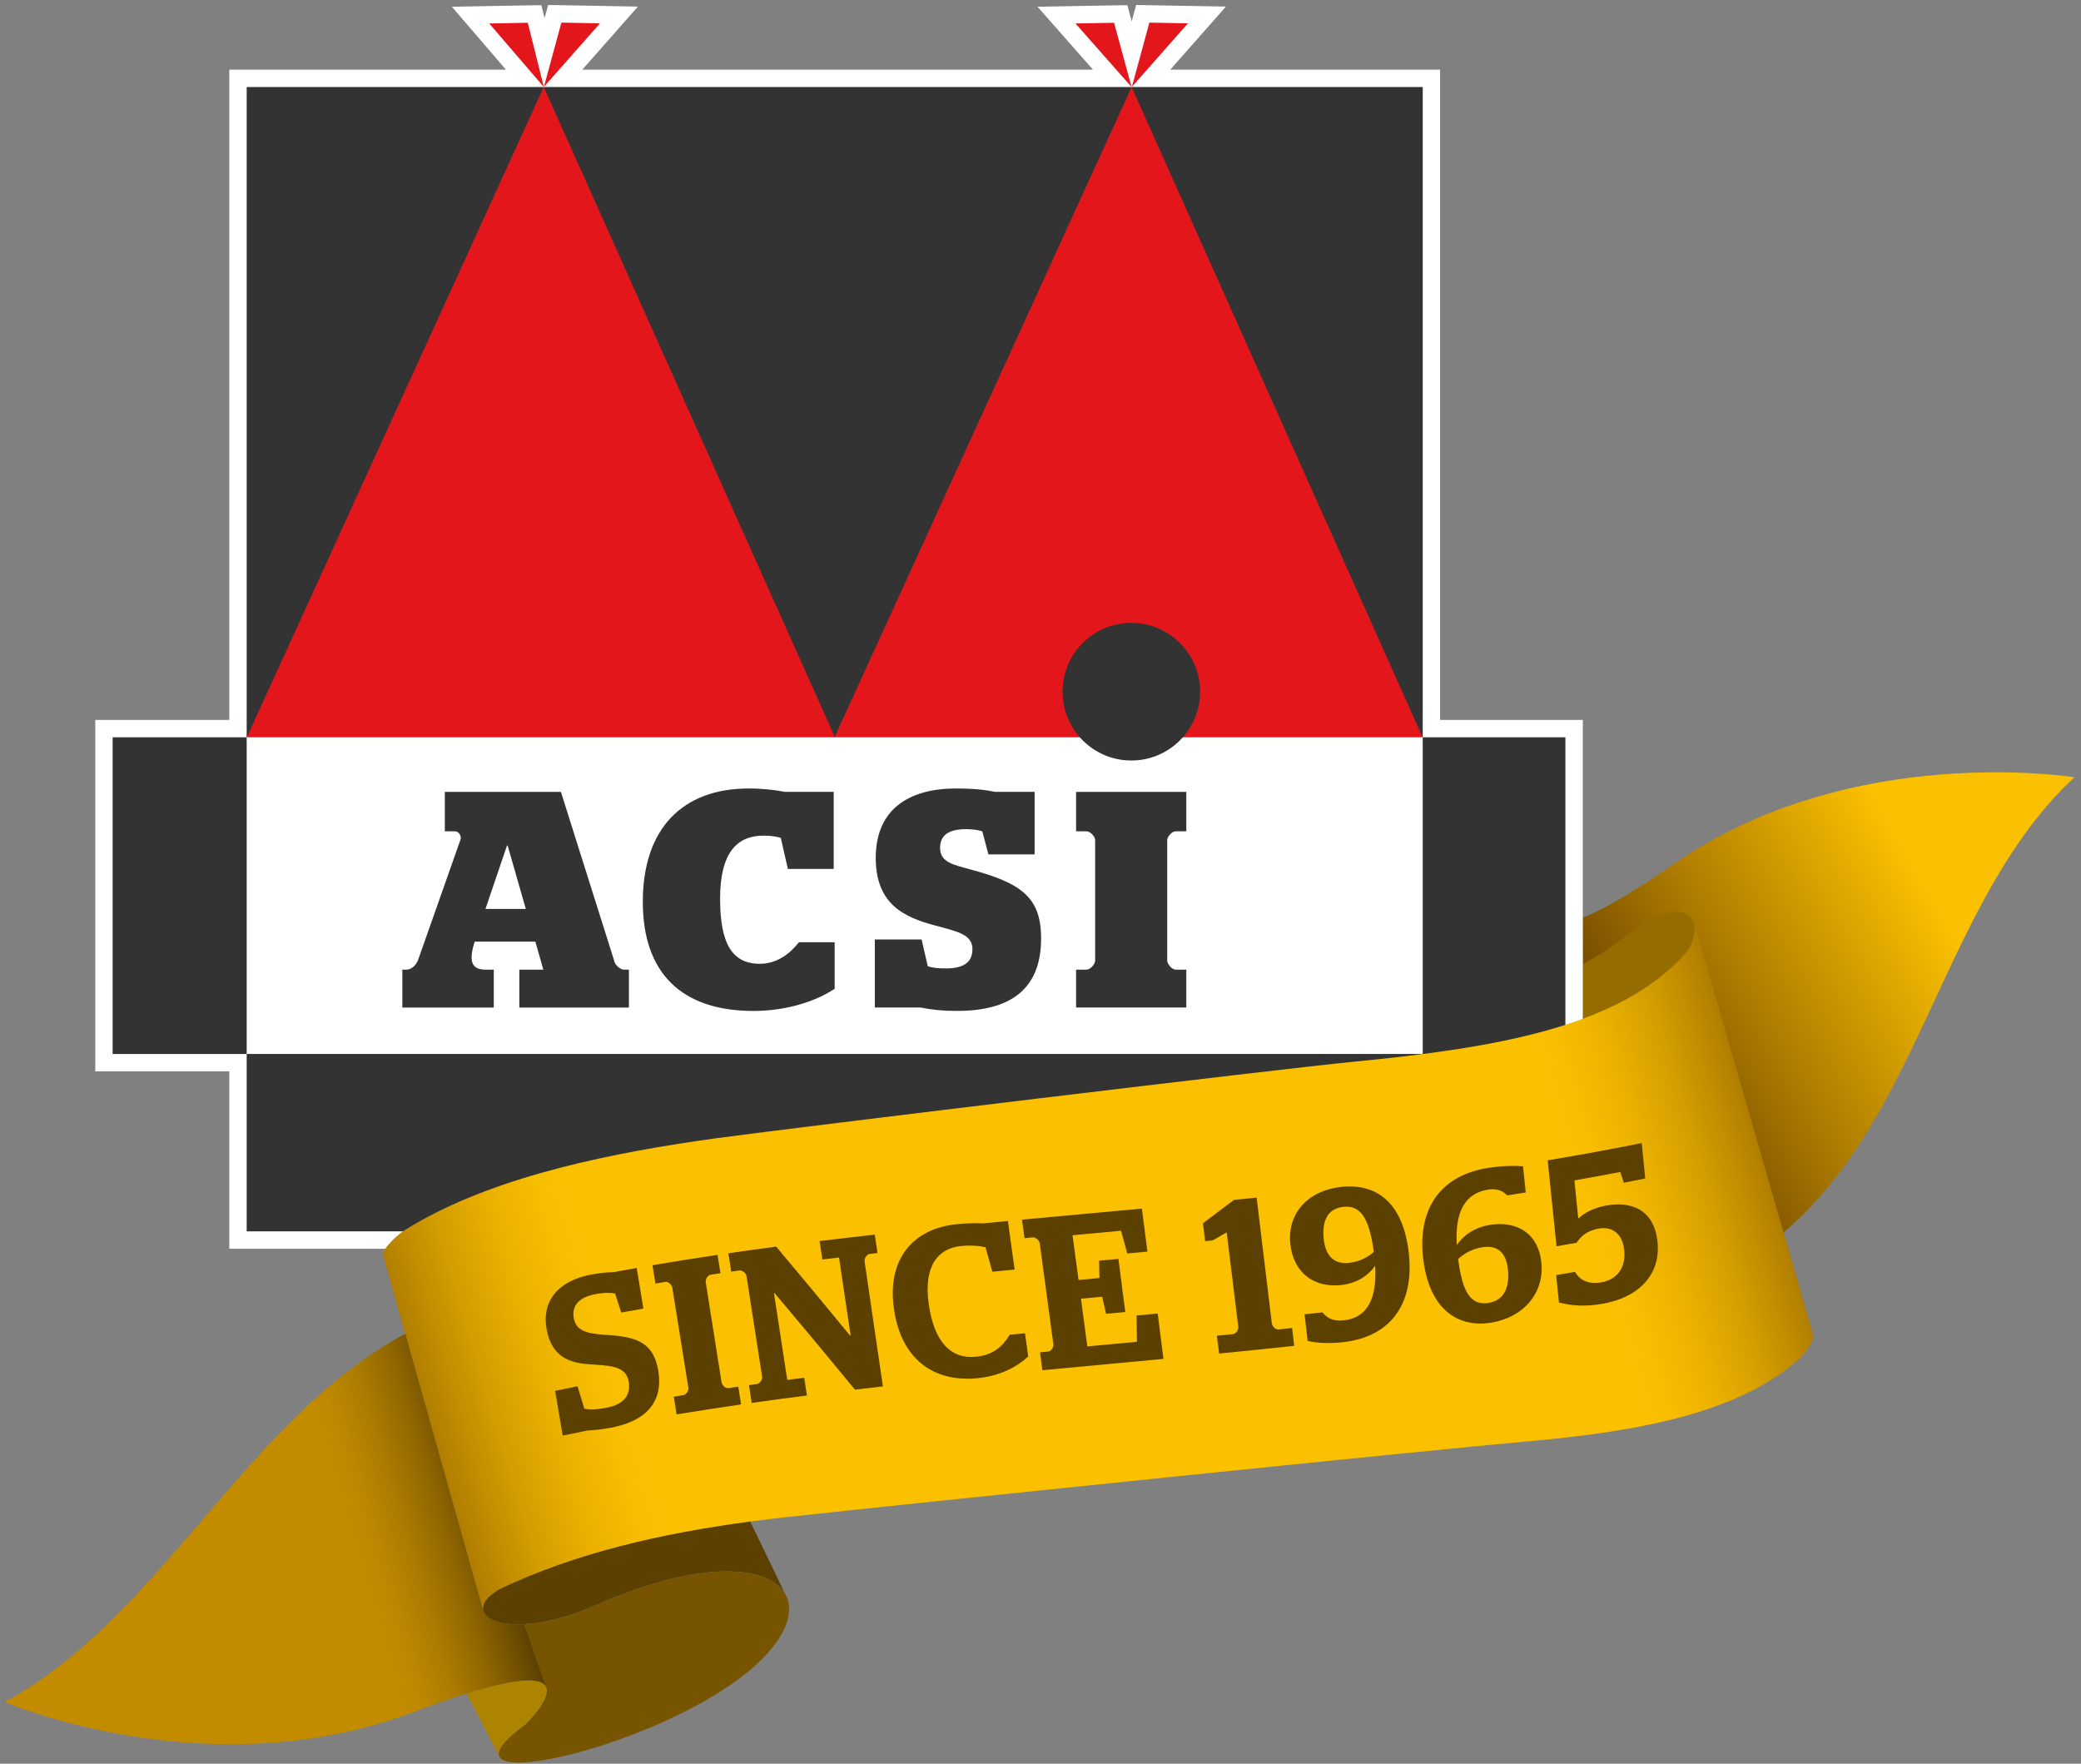
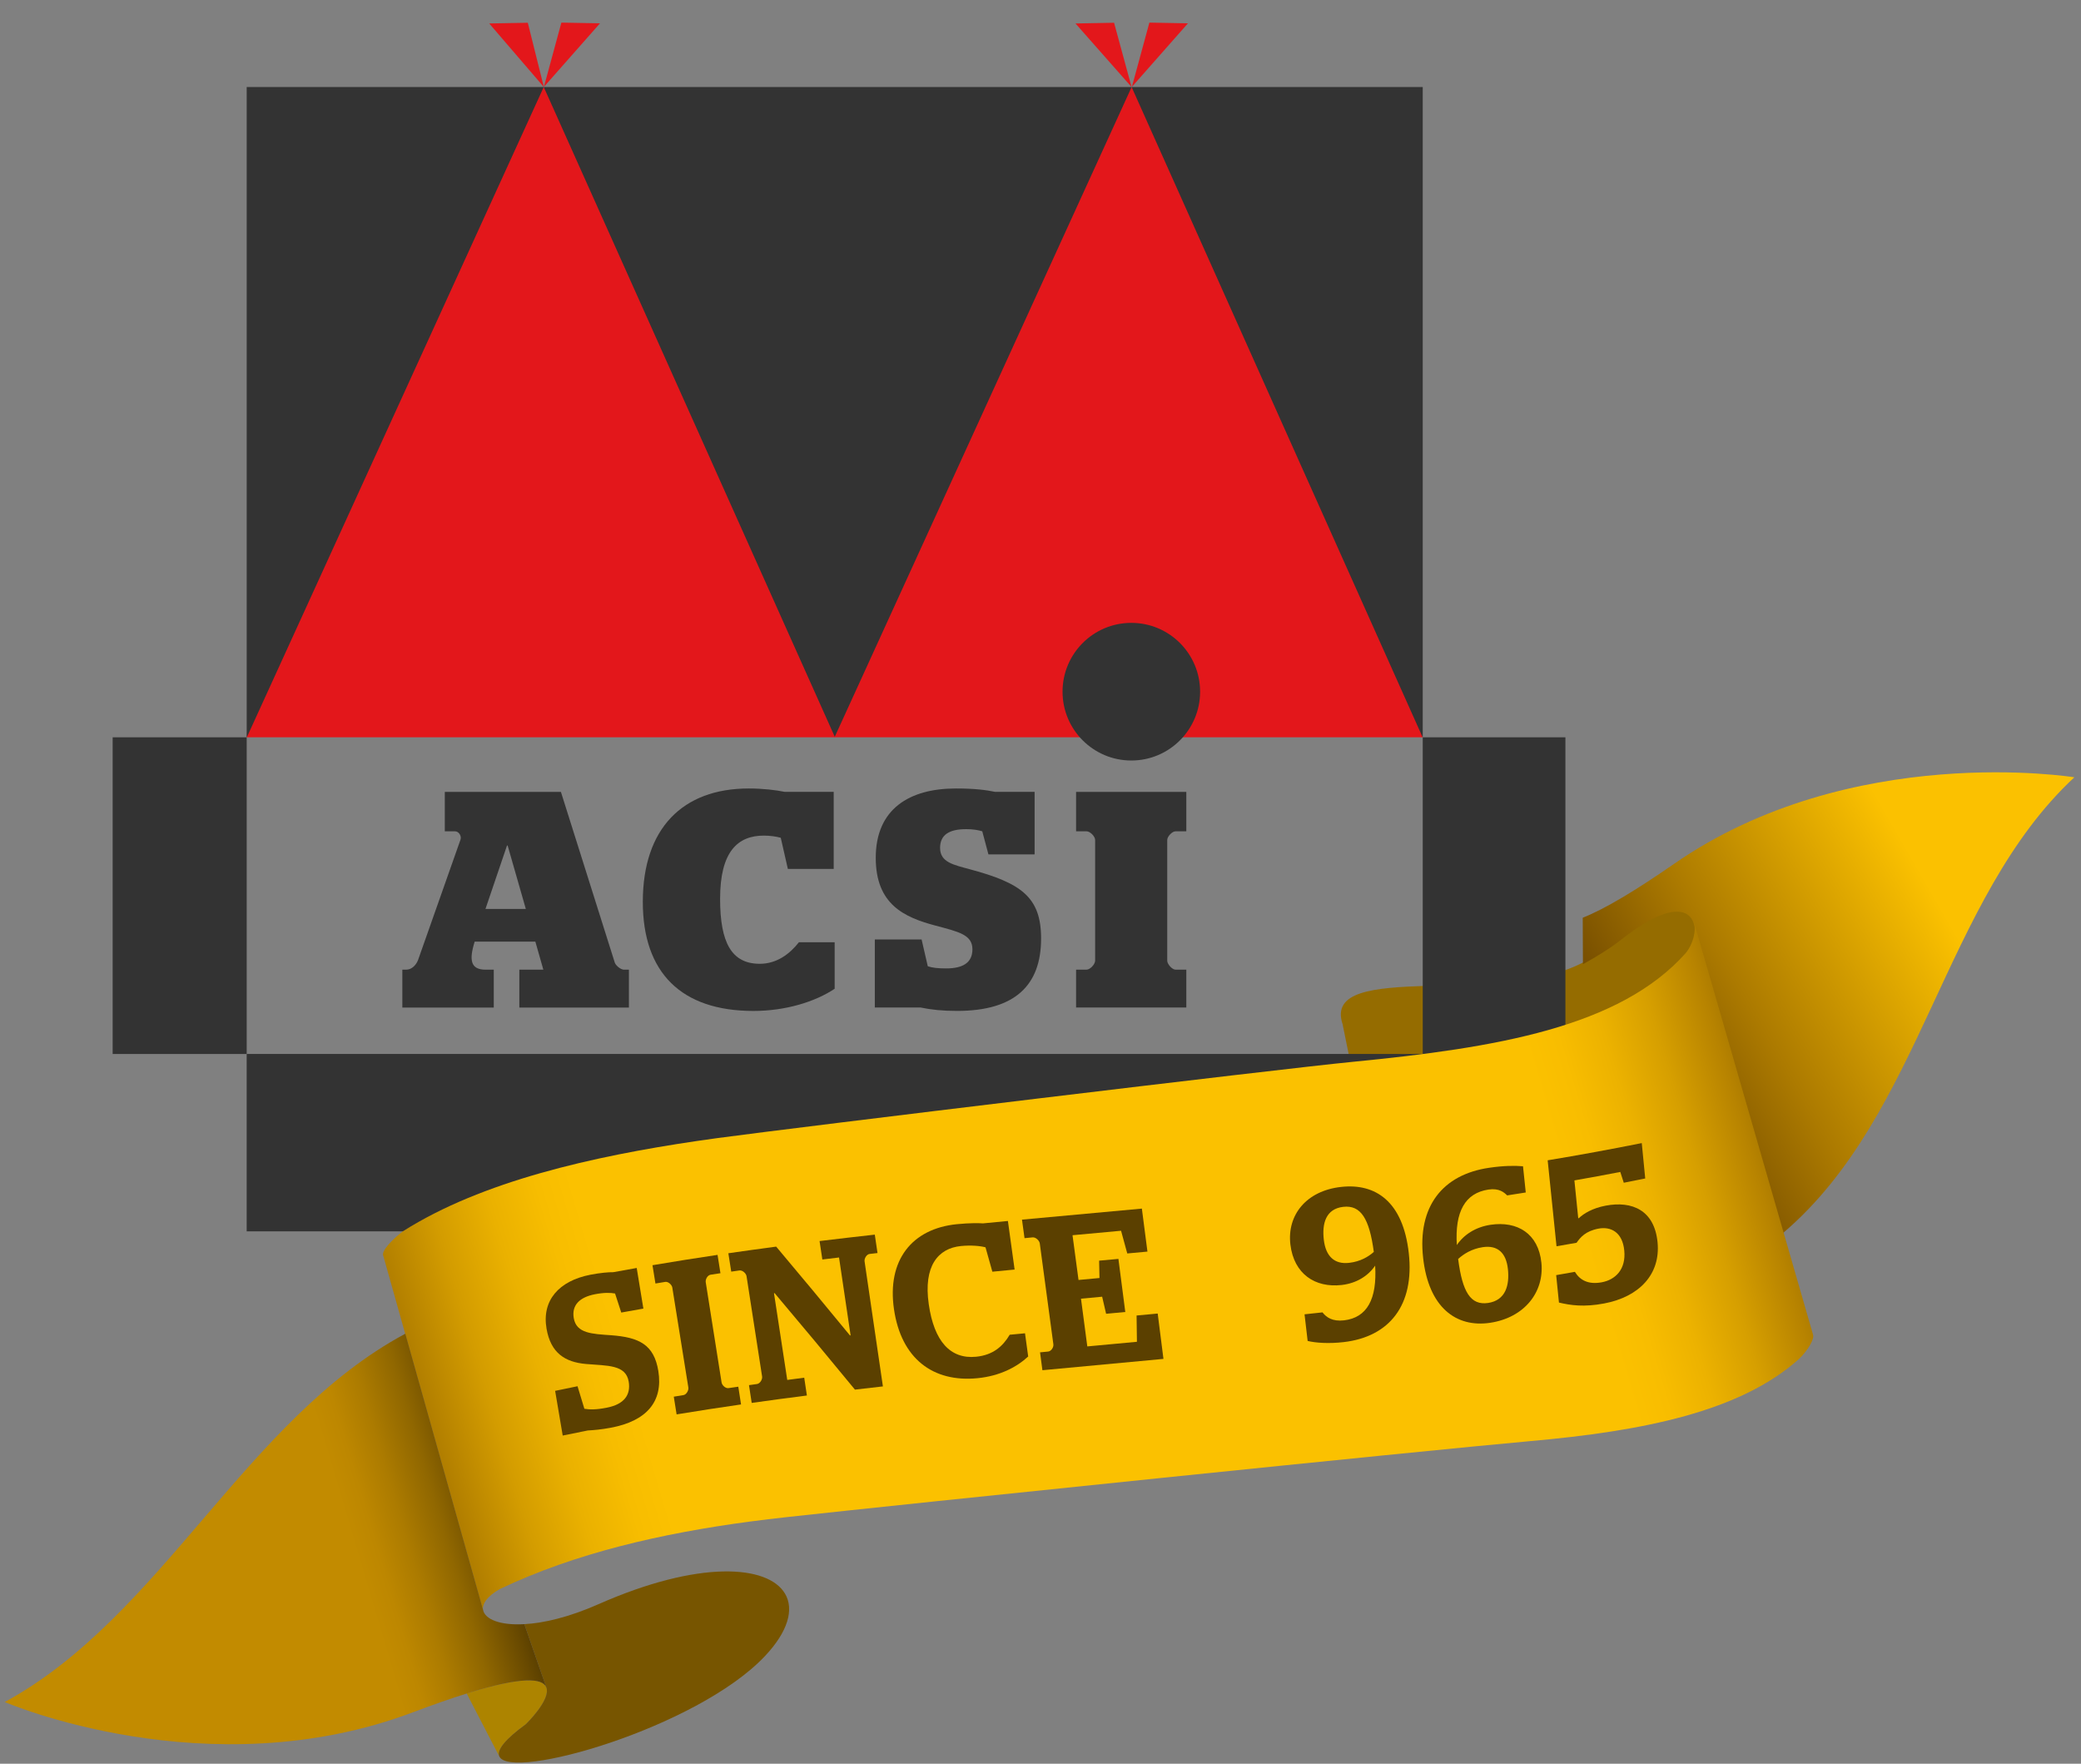
<svg xmlns="http://www.w3.org/2000/svg" width="59" height="50" viewBox="0 0 59 50" fill="none">
  <rect x="0" y="0" width="59" height="50" fill="#808080" stroke="none" />
  <g id="ACSI_fc--met-banner-since-1965 1" clip-path="url(#clip0_3158_3242)">
    <g id="Laag_1">
      <path id="Vector" d="M48.233 25.92C48.316 26.248 48.222 26.692 48.019 26.985C46.136 29.473 42.53 30.093 38.358 30.477L38.065 29.035C37.447 27.167 42.767 28.622 45.07 27.177C45.482 26.919 45.828 26.668 46.075 26.441C47.456 25.171 48.078 25.369 48.227 25.893L48.233 25.92Z" fill="#956C00" />
      <g id="Group">
        <path id="Vector_2" d="M48.018 26.175C47.883 25.741 47.284 25.587 45.922 26.67C45.678 26.864 45.283 27.113 44.879 27.335L44.873 26.017C45.167 25.902 45.546 25.711 46.031 25.422C46.431 25.183 46.902 24.879 47.457 24.494C52.476 21.008 58.812 22.036 58.812 22.036C55.1 25.485 54.502 31.598 50.551 34.956L48.024 26.197L48.018 26.175Z" fill="url(#paint0_linear_3158_3242)" />
      </g>
      <g id="Group_2">
-         <path id="Vector_3" d="M40.829 20.409C40.829 19.475 40.829 1.974 40.829 1.974H33.18L34.757 0.187L32.212 0.141L32.086 0.605L31.961 0.146L29.416 0.191L30.988 1.974H16.51L18.086 0.187L15.541 0.141L15.44 0.512L15.44 0.516L15.347 0.146L12.811 0.191L14.344 1.974H6.501C6.501 1.974 6.501 19.475 6.501 20.409C5.754 20.409 2.701 20.409 2.701 20.409V30.373C2.701 30.373 5.754 30.373 6.501 30.373C6.501 31.175 6.501 35.401 6.501 35.401H40.829C40.829 35.401 40.829 31.175 40.829 30.373C41.59 30.373 44.875 30.373 44.875 30.373V20.409C44.875 20.409 41.59 20.409 40.829 20.409Z" fill="white" />
        <path id="Vector_4" d="M17.011 0.661L15.916 0.641L15.421 2.463L17.011 0.661Z" fill="#E3171B" />
        <path id="Vector_5" d="M13.87 0.665L14.964 0.645L15.419 2.467L13.87 0.665Z" fill="#E3171B" />
        <path id="Vector_6" d="M33.681 0.661L32.587 0.641L32.091 2.463L33.681 0.661Z" fill="#E3171B" />
        <path id="Vector_7" d="M30.492 0.665L31.586 0.645L32.082 2.467L30.492 0.665Z" fill="#E3171B" />
        <path id="Vector_8" d="M23.673 20.902L23.64 20.343L15.887 3.035L15.416 2.467L14.94 3.03L7.037 20.34L6.998 20.902H23.673Z" fill="#E3171B" />
        <path id="Vector_9" d="M40.334 20.902L40.3 20.34L32.553 3.031L32.083 2.467L31.609 3.029L23.699 20.339L23.659 20.902H40.334Z" fill="#E3171B" />
        <path id="Vector_10" d="M40.337 29.879H6.994V34.908H40.337V29.879Z" fill="#333333" />
        <path id="Vector_11" d="M6.994 20.902H3.194V29.88H6.994V20.902Z" fill="#333333" />
        <path id="Vector_12" d="M44.382 20.902H40.337V29.88H44.382V20.902Z" fill="#333333" />
        <g id="Group_3">
          <path id="Vector_13" d="M23.667 20.887L32.084 2.467H15.416L23.667 20.887Z" fill="#333333" />
          <path id="Vector_14" d="M32.083 2.467L40.334 20.902H40.337V2.467H32.083Z" fill="#333333" />
          <path id="Vector_15" d="M6.994 20.902H6.998L15.416 2.467H6.994V20.902Z" fill="#333333" />
        </g>
        <g id="Group_4">
          <g id="Group_5">
            <path id="Vector_16" d="M32.075 21.56C33.152 21.56 34.025 20.686 34.025 19.609C34.025 18.531 33.152 17.658 32.075 17.658C30.998 17.658 30.125 18.531 30.125 19.609C30.125 20.686 30.998 21.56 32.075 21.56Z" fill="#333333" />
          </g>
          <g id="Group_6">
            <path id="Vector_17" d="M11.406 27.489H11.52C11.66 27.489 11.79 27.376 11.852 27.218L13.056 23.803C13.091 23.707 13.013 23.567 12.899 23.567H12.611V22.45H15.903L17.43 27.289C17.465 27.384 17.605 27.49 17.692 27.49H17.831V28.564H14.724V27.49H15.405L15.178 26.694H13.458C13.292 27.228 13.345 27.49 13.772 27.49H13.999V28.564H11.407V27.489L11.406 27.489ZM13.764 25.768H14.908L14.392 23.969H14.375L13.764 25.768Z" fill="#333333" />
            <path id="Vector_18" d="M18.225 25.568C18.225 23.488 19.351 22.353 21.228 22.353C21.63 22.353 21.997 22.397 22.25 22.449H23.637V24.633H22.337L22.136 23.751C22.014 23.716 21.839 23.689 21.656 23.689C20.914 23.689 20.416 24.143 20.416 25.48C20.416 26.72 20.739 27.323 21.542 27.323C22.031 27.323 22.398 27.035 22.651 26.712H23.664V28.031C23.114 28.398 22.276 28.66 21.359 28.66C19.316 28.659 18.225 27.576 18.225 25.568Z" fill="#333333" />
            <path id="Vector_19" d="M26.104 28.563H24.803V26.633H26.129L26.304 27.393C26.435 27.437 26.592 27.454 26.828 27.454C27.291 27.454 27.57 27.297 27.57 26.912C27.57 26.494 27.169 26.414 26.522 26.24C25.632 26.004 24.829 25.637 24.829 24.318C24.829 22.929 25.789 22.353 27.099 22.353C27.648 22.353 27.962 22.397 28.216 22.449H29.333V24.222H28.024L27.849 23.567C27.736 23.532 27.588 23.506 27.395 23.506C26.915 23.506 26.653 23.663 26.653 24.039C26.653 24.449 27.046 24.519 27.492 24.642C28.958 25.034 29.517 25.436 29.517 26.607C29.517 27.934 28.775 28.659 27.134 28.659C26.715 28.659 26.409 28.625 26.104 28.563Z" fill="#333333" />
            <path id="Vector_20" d="M30.509 27.489H30.805C30.91 27.489 31.049 27.332 31.049 27.236V23.812C31.049 23.716 30.91 23.567 30.805 23.567H30.509V22.45H33.634V23.567H33.328C33.232 23.567 33.093 23.716 33.093 23.812V27.236C33.093 27.332 33.232 27.489 33.328 27.489H33.634V28.563H30.509V27.489Z" fill="#333333" />
          </g>
        </g>
      </g>
      <g id="Group_7">
-         <path id="Vector_21" d="M21.262 43.121L22.257 45.18C21.774 44.362 19.82 44.218 16.964 45.48C16.127 45.849 15.414 46.014 14.867 46.044C14.171 46.084 13.749 45.903 13.697 45.645L13.697 45.641C13.661 45.46 13.808 45.241 14.169 45.035C16.311 44.014 18.747 43.457 21.262 43.121Z" fill="#5B4000" />
        <path id="Vector_22" d="M15.488 47.835C15.628 48.186 14.908 48.88 14.908 48.88C14.307 49.318 14.091 49.611 14.151 49.783L13.232 48.01C14.817 47.513 15.375 47.58 15.485 47.827L15.488 47.835Z" fill="#AD8400" />
        <path id="Vector_23" d="M15.488 47.835L15.485 47.827L14.867 46.045L14.867 46.044C15.414 46.014 16.127 45.849 16.963 45.48C19.82 44.218 21.774 44.362 22.257 45.18L22.259 45.187L22.261 45.186C22.514 45.623 22.349 46.251 21.68 46.957C19.756 48.989 14.451 50.501 14.155 49.789L14.156 49.789L14.152 49.782C14.091 49.611 14.307 49.317 14.908 48.88C14.908 48.88 15.628 48.185 15.488 47.835Z" fill="#775500" />
        <path id="Vector_24" d="M51.4 37.831L51.401 37.831L50.551 34.884L48.023 26.125C48.098 26.397 47.999 26.768 47.796 27.016C45.925 29.122 42.417 29.705 38.365 30.101C36.176 30.315 22.675 31.949 20.342 32.264C20.144 32.291 19.946 32.319 19.748 32.348C16.812 32.782 13.67 33.483 11.428 34.903C11.171 35.095 10.79 35.462 10.869 35.607L11.492 37.825L13.697 45.655C13.661 45.474 13.809 45.255 14.169 45.049C16.312 44.028 18.748 43.471 21.263 43.135C21.607 43.09 21.953 43.048 22.299 43.01C25.689 42.636 40.321 41.128 43.373 40.856C46.594 40.57 49.34 40.019 51.003 38.527C51.245 38.297 51.453 37.96 51.4 37.831Z" fill="url(#paint1_linear_3158_3242)" />
        <path id="Vector_25" d="M15.485 47.827C15.375 47.58 14.817 47.514 13.232 48.01C12.807 48.142 12.308 48.316 11.724 48.536C5.895 50.743 0.135 48.251 0.135 48.251C4.59 45.831 6.952 40.248 11.491 37.81L13.696 45.641L13.697 45.645C13.749 45.902 14.17 46.084 14.867 46.044L14.867 46.045L15.485 47.827Z" fill="url(#paint2_linear_3158_3242)" />
        <g id="Group_8">
          <g id="Group_9">
            <path id="Vector_26" d="M16.665 40.553C16.428 40.599 16.191 40.648 15.954 40.697C15.883 40.275 15.811 39.852 15.739 39.43C15.951 39.385 16.163 39.342 16.374 39.299C16.439 39.512 16.504 39.725 16.568 39.938C16.721 39.963 16.895 39.967 17.194 39.909C17.702 39.813 17.886 39.539 17.825 39.171C17.745 38.682 17.22 38.721 16.61 38.668C16.024 38.615 15.614 38.362 15.495 37.665C15.358 36.867 15.844 36.312 16.738 36.138C17.028 36.082 17.262 36.064 17.387 36.066C17.608 36.025 17.83 35.985 18.052 35.946C18.114 36.33 18.178 36.714 18.241 37.098C18.032 37.135 17.823 37.172 17.614 37.21C17.555 37.03 17.496 36.85 17.438 36.67C17.303 36.646 17.128 36.641 16.869 36.691C16.422 36.777 16.206 37.008 16.267 37.368C16.341 37.807 16.796 37.815 17.323 37.853C18.114 37.911 18.543 38.114 18.665 38.868C18.804 39.733 18.334 40.285 17.319 40.475C17.05 40.526 16.824 40.545 16.665 40.553Z" fill="#5B4000" />
            <path id="Vector_27" d="M19.103 39.595C19.194 39.58 19.286 39.565 19.378 39.55C19.462 39.536 19.529 39.414 19.516 39.336C19.365 38.39 19.213 37.445 19.061 36.501C19.048 36.422 18.946 36.327 18.861 36.341C18.768 36.356 18.676 36.371 18.583 36.387C18.555 36.214 18.527 36.041 18.499 35.868C19.113 35.764 19.728 35.666 20.344 35.575C20.372 35.748 20.399 35.922 20.426 36.095C20.334 36.108 20.241 36.123 20.149 36.137C20.058 36.15 19.996 36.272 20.009 36.35C20.159 37.297 20.309 38.243 20.458 39.19C20.47 39.269 20.566 39.365 20.655 39.352C20.747 39.339 20.84 39.325 20.932 39.312C20.958 39.479 20.984 39.647 21.01 39.815C20.401 39.903 19.792 39.997 19.183 40.097C19.156 39.93 19.129 39.763 19.103 39.595Z" fill="#5B4000" />
            <path id="Vector_28" d="M21.235 39.268C21.311 39.257 21.387 39.246 21.462 39.236C21.552 39.223 21.619 39.103 21.607 39.024C21.461 38.076 21.314 37.128 21.166 36.18C21.154 36.101 21.052 36.003 20.961 36.017C20.885 36.028 20.808 36.039 20.732 36.05C20.704 35.877 20.677 35.703 20.65 35.529C21.102 35.464 21.553 35.401 22.006 35.341C22.707 36.174 23.405 37.014 24.098 37.859C24.104 37.858 24.11 37.857 24.116 37.856C24.007 37.121 23.898 36.385 23.788 35.649C23.63 35.668 23.473 35.687 23.315 35.706C23.289 35.532 23.262 35.358 23.236 35.183C23.758 35.12 24.28 35.059 24.802 35.001C24.827 35.175 24.853 35.349 24.879 35.523C24.804 35.532 24.729 35.54 24.654 35.549C24.57 35.559 24.501 35.677 24.512 35.757C24.687 36.939 24.86 38.122 25.032 39.304C24.768 39.333 24.504 39.364 24.239 39.395C23.485 38.477 22.726 37.564 21.962 36.66C21.956 36.66 21.95 36.661 21.944 36.662C22.07 37.481 22.196 38.3 22.32 39.12C22.48 39.099 22.64 39.078 22.801 39.057C22.826 39.225 22.852 39.393 22.877 39.562C22.355 39.628 21.833 39.698 21.312 39.772C21.286 39.604 21.261 39.436 21.235 39.268Z" fill="#5B4000" />
            <path id="Vector_29" d="M28.576 34.614C28.639 35.073 28.703 35.533 28.766 35.991C28.555 36.012 28.345 36.032 28.135 36.052C28.071 35.822 28.006 35.591 27.941 35.361C27.793 35.32 27.531 35.296 27.246 35.324C26.59 35.389 26.177 35.897 26.332 36.974C26.483 38.028 26.945 38.535 27.674 38.463C28.156 38.415 28.433 38.167 28.627 37.839C28.772 37.825 28.917 37.811 29.061 37.798C29.091 38.017 29.122 38.237 29.151 38.456C28.825 38.758 28.347 39.008 27.716 39.071C26.447 39.197 25.549 38.51 25.346 37.116C25.143 35.723 25.857 34.832 27.128 34.705C27.499 34.668 27.759 34.674 27.87 34.682C28.106 34.659 28.341 34.636 28.576 34.614Z" fill="#5B4000" />
            <path id="Vector_30" d="M29.487 38.338C29.563 38.331 29.64 38.324 29.716 38.316C29.806 38.308 29.876 38.19 29.865 38.111C29.737 37.158 29.609 36.205 29.48 35.252C29.469 35.172 29.369 35.071 29.278 35.079C29.201 35.087 29.124 35.093 29.047 35.101C29.023 34.926 28.999 34.751 28.975 34.576C30.107 34.47 31.24 34.367 32.374 34.263C32.427 34.669 32.479 35.076 32.532 35.482C32.341 35.5 32.15 35.518 31.96 35.535C31.901 35.321 31.843 35.106 31.784 34.891C31.325 34.933 30.867 34.975 30.408 35.018C30.465 35.441 30.521 35.863 30.578 36.286C30.776 36.268 30.974 36.249 31.172 36.231C31.169 36.067 31.165 35.903 31.162 35.739C31.344 35.722 31.527 35.705 31.709 35.689C31.774 36.19 31.84 36.693 31.904 37.194C31.723 37.211 31.541 37.228 31.36 37.245C31.323 37.083 31.285 36.923 31.248 36.761C31.048 36.78 30.848 36.799 30.648 36.817C30.708 37.268 30.768 37.719 30.827 38.17C31.295 38.126 31.765 38.083 32.234 38.039C32.23 37.791 32.227 37.542 32.224 37.294C32.424 37.275 32.624 37.257 32.823 37.238C32.878 37.667 32.932 38.095 32.986 38.524C31.841 38.632 30.697 38.737 29.554 38.845C29.532 38.676 29.51 38.507 29.487 38.338Z" fill="#5B4000" />
-             <path id="Vector_31" d="M34.501 37.866C34.654 37.851 34.808 37.836 34.961 37.821C35.046 37.812 35.117 37.694 35.108 37.615C34.999 36.722 34.889 35.829 34.779 34.935C34.646 35.012 34.514 35.089 34.382 35.165C34.311 35.172 34.239 35.179 34.169 35.185C34.148 35.017 34.127 34.848 34.106 34.68C34.399 34.459 34.692 34.237 34.986 34.015C35.2 33.994 35.414 33.973 35.628 33.952C35.773 35.141 35.916 36.329 36.059 37.518C36.068 37.597 36.16 37.699 36.251 37.689C36.379 37.676 36.505 37.662 36.633 37.648C36.653 37.817 36.673 37.985 36.693 38.154C35.983 38.23 35.273 38.302 34.564 38.372C34.543 38.203 34.522 38.035 34.501 37.866Z" fill="#5B4000" />
            <path id="Vector_32" d="M38.988 35.88C38.792 36.168 38.464 36.38 38.039 36.429C37.285 36.515 36.685 36.116 36.585 35.283C36.485 34.443 37.04 33.758 38.019 33.649C38.999 33.538 39.779 34.061 39.942 35.528C40.104 36.989 39.404 37.896 38.096 38.048C37.671 38.097 37.301 38.07 37.074 38.015C37.044 37.763 37.015 37.512 36.986 37.26C37.155 37.242 37.325 37.223 37.495 37.205C37.604 37.346 37.778 37.469 38.105 37.431C38.76 37.355 39.045 36.827 38.988 35.88ZM38.95 35.491C38.824 34.546 38.581 34.157 38.085 34.213C37.584 34.27 37.479 34.693 37.533 35.15C37.587 35.611 37.831 35.849 38.25 35.801C38.573 35.764 38.798 35.626 38.95 35.491Z" fill="#5B4000" />
            <path id="Vector_33" d="M41.304 35.296C41.502 35.004 41.832 34.786 42.26 34.722C43.018 34.609 43.616 34.97 43.701 35.796C43.786 36.628 43.223 37.353 42.251 37.5C41.28 37.647 40.503 37.06 40.348 35.66C40.186 34.21 40.891 33.301 42.218 33.106C42.647 33.043 42.953 33.044 43.18 33.063C43.206 33.311 43.232 33.559 43.258 33.806C43.082 33.834 42.907 33.861 42.731 33.889C42.648 33.809 42.51 33.678 42.203 33.723C41.535 33.822 41.245 34.352 41.304 35.296ZM41.341 35.691C41.461 36.627 41.693 37.012 42.192 36.938C42.69 36.862 42.8 36.433 42.752 35.98C42.704 35.52 42.463 35.294 42.042 35.356C41.719 35.404 41.493 35.553 41.341 35.691Z" fill="#5B4000" />
            <path id="Vector_34" d="M45.484 36.952C44.906 37.061 44.529 37.005 44.199 36.927C44.173 36.668 44.146 36.409 44.12 36.149C44.297 36.119 44.474 36.088 44.651 36.056C44.792 36.289 45.028 36.424 45.413 36.352C45.802 36.279 46.103 35.986 46.051 35.451C46 34.928 45.667 34.767 45.324 34.83C44.951 34.9 44.807 35.078 44.698 35.232C44.509 35.266 44.32 35.299 44.13 35.331C44.048 34.519 43.964 33.706 43.879 32.894C44.768 32.747 45.657 32.584 46.547 32.406C46.58 32.74 46.613 33.075 46.645 33.409C46.442 33.45 46.24 33.491 46.037 33.53C46.004 33.428 45.971 33.326 45.938 33.224C45.504 33.308 45.071 33.388 44.637 33.464C44.674 33.822 44.71 34.179 44.746 34.537C44.752 34.535 44.758 34.534 44.764 34.533C44.901 34.404 45.148 34.25 45.527 34.179C46.275 34.039 46.908 34.31 46.995 35.222C47.081 36.128 46.475 36.763 45.484 36.952Z" fill="#5B4000" />
          </g>
        </g>
      </g>
    </g>
  </g>
  <defs>
    <linearGradient id="paint0_linear_3158_3242" x1="55.299" y1="26.065" x2="44.677" y2="32.198" gradientUnits="userSpaceOnUse">
      <stop offset="0.005" stop-color="#FBC100" />
      <stop offset="0.502" stop-color="#AC7A00" />
      <stop offset="1" stop-color="#502E00" />
    </linearGradient>
    <linearGradient id="paint1_linear_3158_3242" x1="12.699" y1="42.292" x2="49.575" y2="31.354" gradientUnits="userSpaceOnUse">
      <stop stop-color="#AF7D00" />
      <stop offset="0.002" stop-color="#B17E00" />
      <stop offset="0.048" stop-color="#D39C00" />
      <stop offset="0.09" stop-color="#EAB100" />
      <stop offset="0.127" stop-color="#F7BD00" />
      <stop offset="0.153" stop-color="#FBC100" />
      <stop offset="0.855" stop-color="#FBC100" />
      <stop offset="0.88" stop-color="#F8BD00" />
      <stop offset="0.913" stop-color="#ECB200" />
      <stop offset="0.951" stop-color="#D69F00" />
      <stop offset="0.992" stop-color="#B78300" />
      <stop offset="1" stop-color="#AF7D00" />
    </linearGradient>
    <linearGradient id="paint2_linear_3158_3242" x1="-0.266" y1="46.898" x2="13.958" y2="42.679" gradientUnits="userSpaceOnUse">
      <stop offset="0.261" stop-color="#C28B00" />
      <stop offset="0.705" stop-color="#C28B00" />
      <stop offset="0.724" stop-color="#C28B00" />
      <stop offset="0.765" stop-color="#BD8700" />
      <stop offset="0.825" stop-color="#AC7B00" />
      <stop offset="0.897" stop-color="#906700" />
      <stop offset="0.977" stop-color="#684900" />
      <stop offset="1" stop-color="#5B4000" />
    </linearGradient>
    <clipPath id="clip0_3158_3242">
      <rect width="58.891" height="50" fill="white" />
    </clipPath>
  </defs>
</svg>